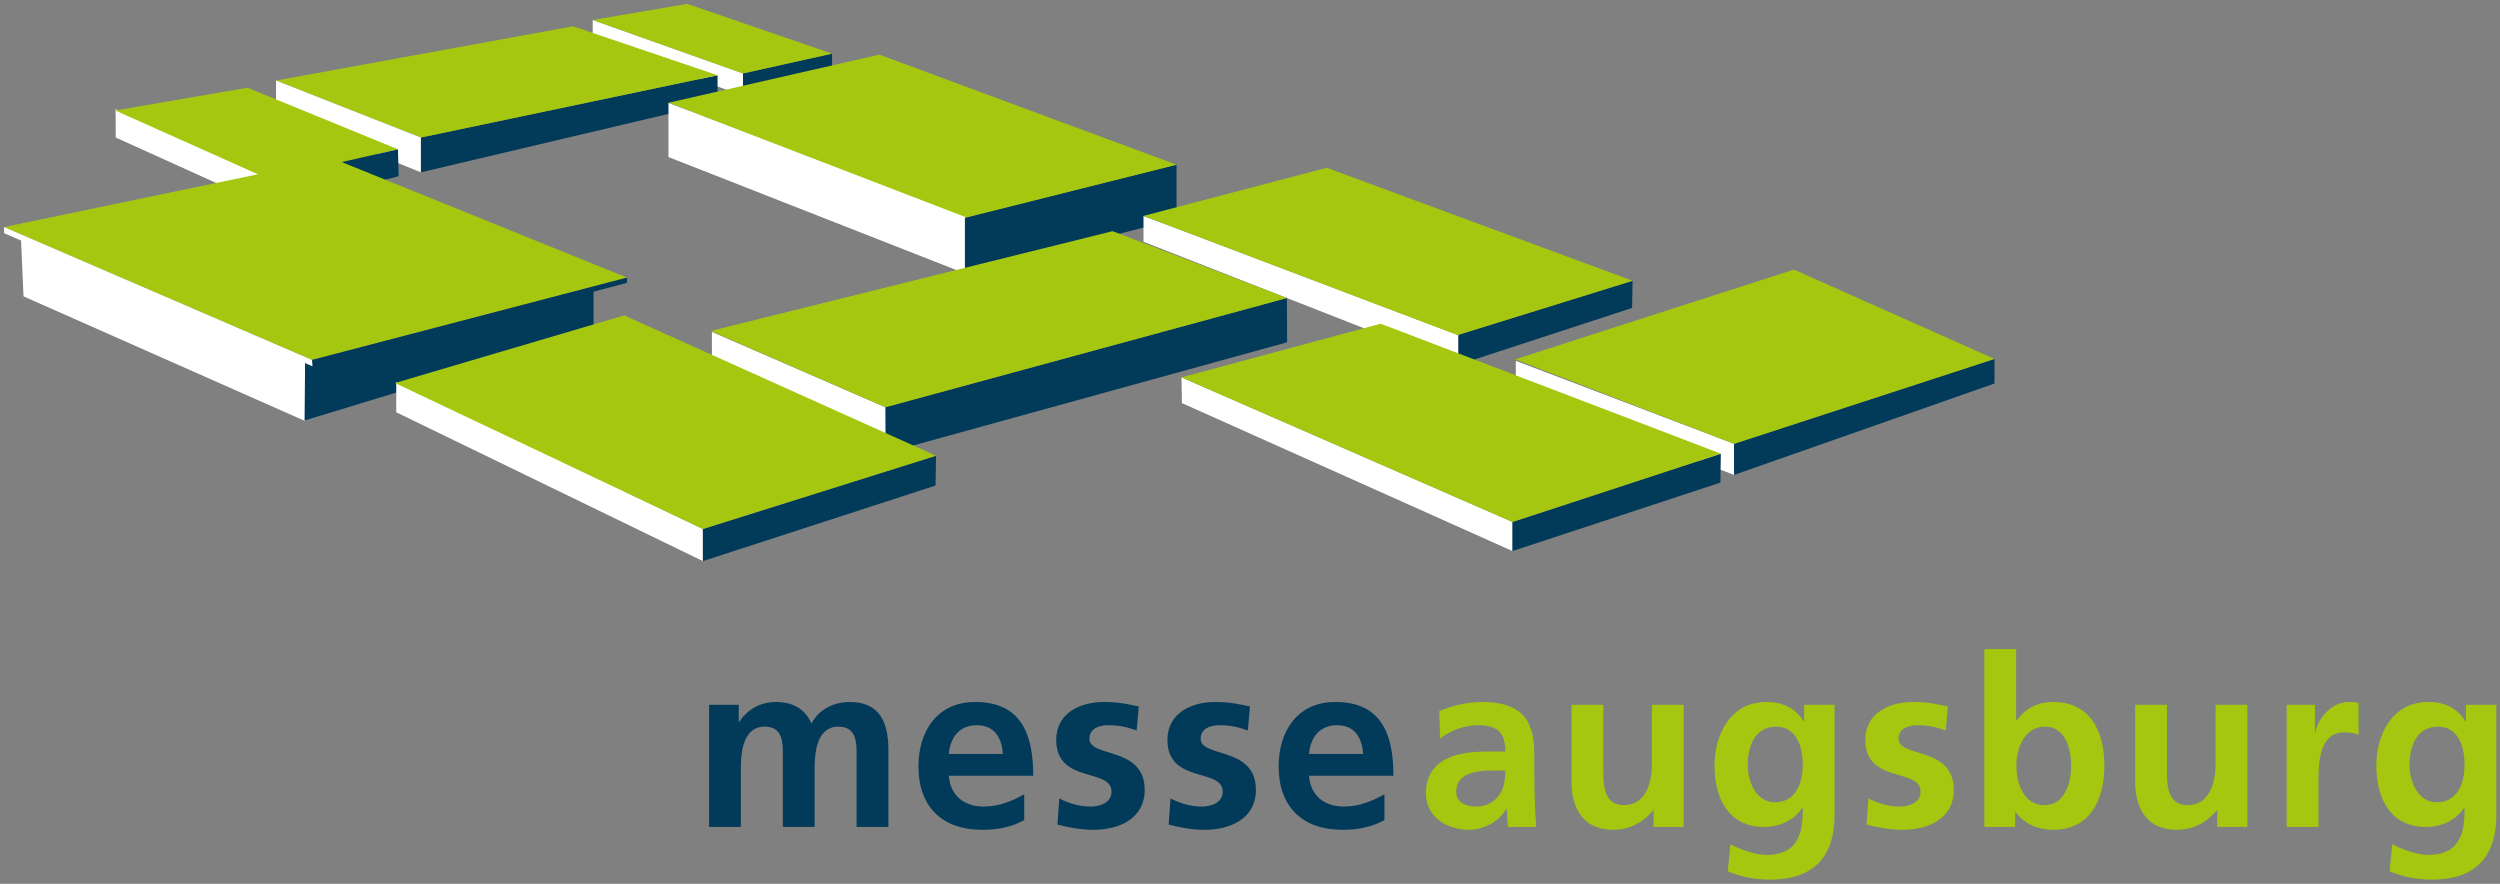
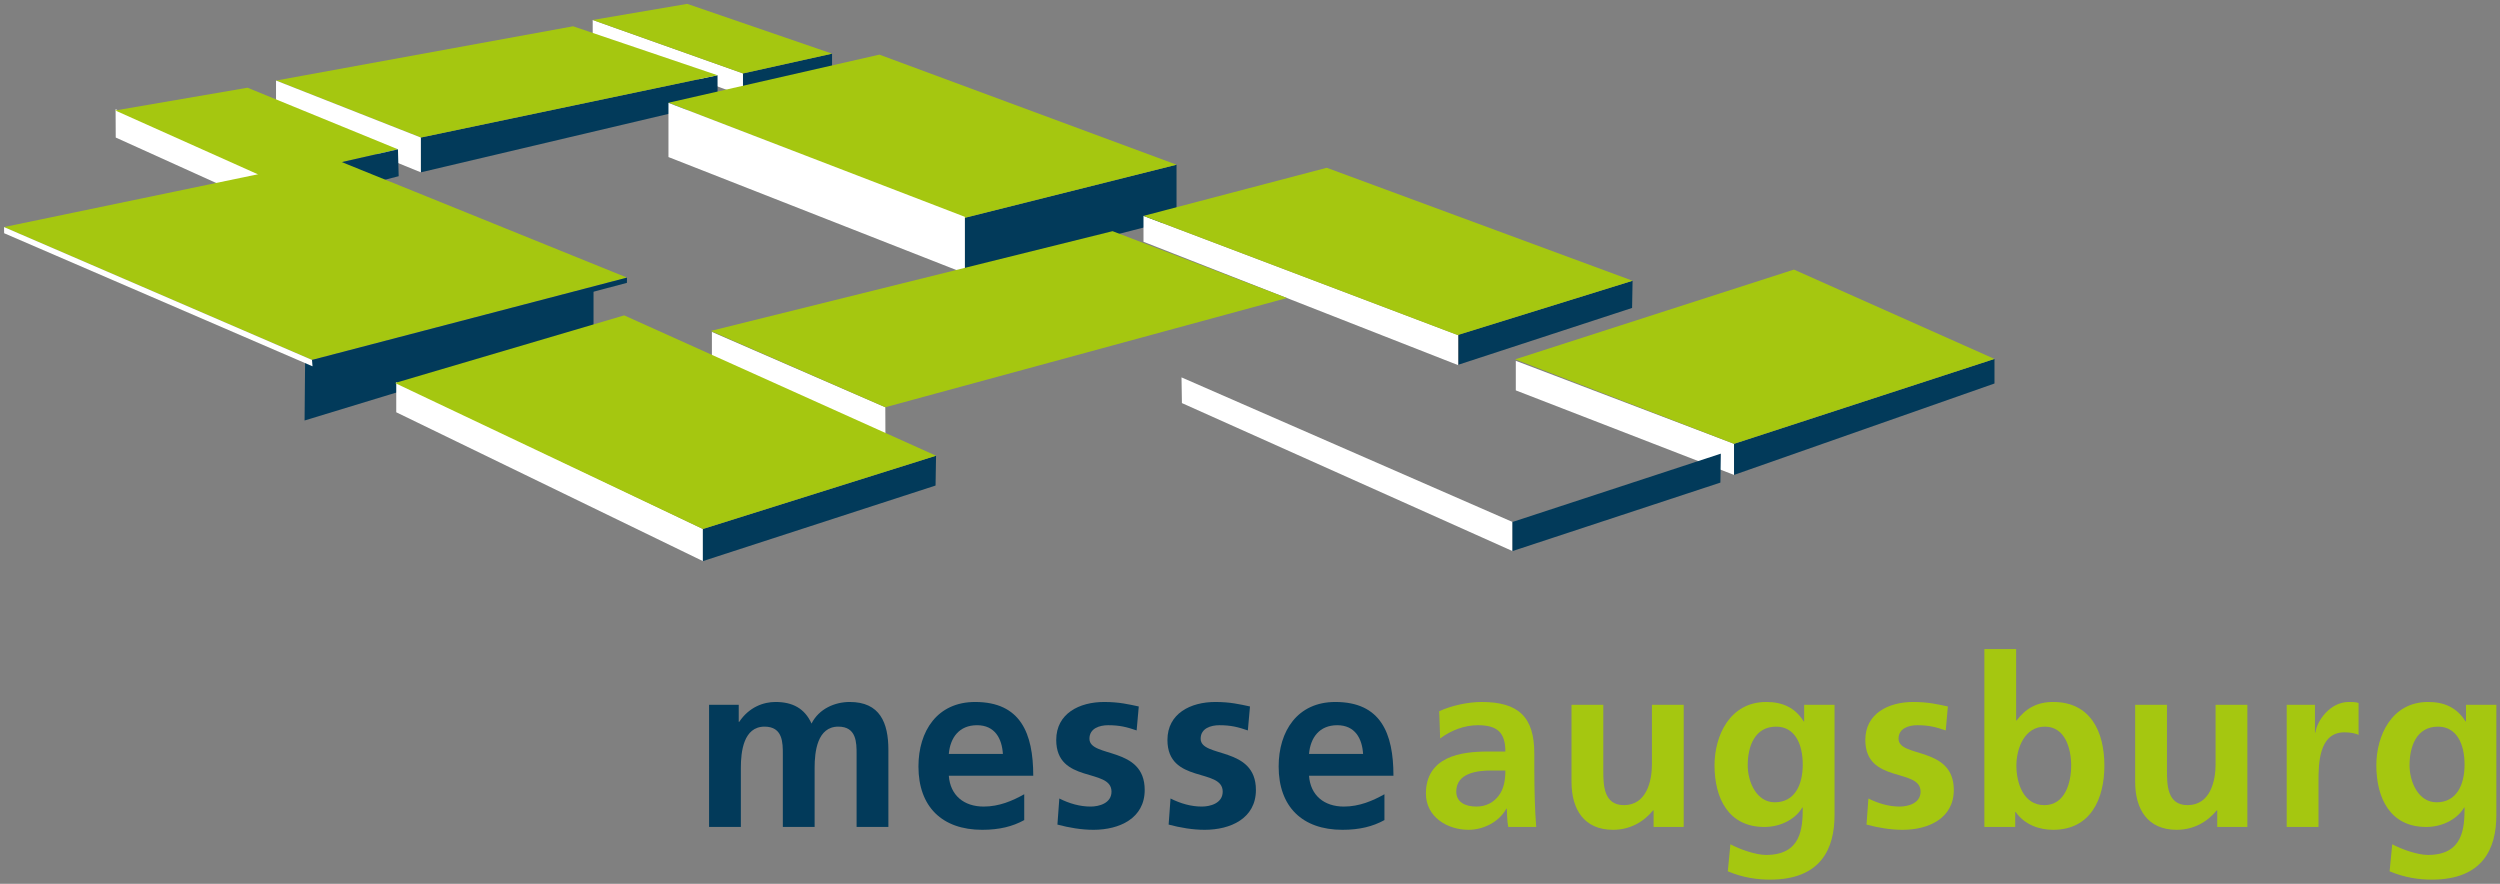
<svg xmlns="http://www.w3.org/2000/svg" version="1.1" width="646.067" height="228.394" id="svg2" xml:space="preserve">
  <rect width="100%" height="100%" fill="#808080" stroke="none" />
  <defs id="defs6">
    <clipPath id="clipPath144-4">
      <path d="m 515.47,1030.992 283.9,0 0,117.04 -283.9,0 0,-117.04 z" id="path146-0" />
    </clipPath>
  </defs>
  <g transform="matrix(1.25,0,0,-1.25,-201.926,1024.448)" id="g10">
    <g transform="matrix(1.894,0,0,1.894,315.147,804.376)" id="g12">
      <path d="m 0,0 0,-2.447 -16.405,6.052 0,2.23 L 0,0 z" id="path14" style="fill:#ffffff;fill-opacity:1;fill-rule:nonzero;stroke:none" />
    </g>
    <g transform="matrix(1.894,0,0,1.894,315.147,799.741)" id="g16">
      <path d="m 0,0 0,0.092 0,2.355 9.723,2.16 0,-2.538" id="path18" style="fill:#023a5a;fill-opacity:1;fill-rule:nonzero;stroke:none" />
    </g>
    <g transform="matrix(1.894,0,0,1.894,361.015,763.041)" id="g20">
      <path d="m 0,0 0,6.066 23.107,5.796 0,-5.937" id="path22" style="fill:#023a5a;fill-opacity:1;fill-rule:nonzero;stroke:none" />
    </g>
    <g transform="matrix(1.894,0,0,1.894,463.086,744.167)" id="g24">
      <path d="M 0,0 0,3.279 18.995,9.159 18.942,6.192 0,0 z" id="path26" style="fill:#023a5a;fill-opacity:1;fill-rule:nonzero;stroke:none" />
    </g>
    <g transform="matrix(1.894,0,0,1.894,462.979,750.282)" id="g28">
      <path d="m 0,0 0,-3.278 -34.335,13.463 0,2.825" id="path30" style="fill:#ffffff;fill-opacity:1;fill-rule:nonzero;stroke:none" />
    </g>
    <g transform="matrix(1.894,0,0,1.894,520.038,727.803)" id="g32">
      <path d="m 0,0 0,-3.395 -23.821,9.227 0,3.226 L 0,0 z" id="path34" style="fill:#ffffff;fill-opacity:1;fill-rule:nonzero;stroke:none" />
    </g>
    <g transform="matrix(1.894,0,0,1.894,520.038,727.803)" id="g36">
      <path d="m 0,0 28.429,9.266 0,-2.682 L 0,-3.395 0,0 z" id="path38" style="fill:#023a5a;fill-opacity:1;fill-rule:nonzero;stroke:none" />
    </g>
    <g transform="matrix(1.894,0,0,1.894,573.88,745.352)" id="g40">
      <path d="M 0,0 -28.429,-9.266 -52.318,-0.045 -21.891,9.753 0,0 z" id="path42" style="fill:#a5c710;fill-opacity:1;fill-rule:nonzero;stroke:none" />
    </g>
    <g transform="matrix(1.894,0,0,1.894,344.611,725.884)" id="g44">
-       <path d="M 0,0 -0.022,5.005 43.817,16.928 43.839,12.095 0,0 z" id="path46" style="fill:#023a5a;fill-opacity:1;fill-rule:nonzero;stroke:none" />
-     </g>
+       </g>
    <g transform="matrix(1.894,0,0,1.894,308.721,750.936)" id="g48">
      <path d="M 0,0 0,-5.03 18.95,-13.635 18.928,-8.222 0,0 z" id="path50" style="fill:#ffffff;fill-opacity:1;fill-rule:nonzero;stroke:none" />
    </g>
    <g transform="matrix(1.894,0,0,1.894,248.542,791.123)" id="g52">
      <path d="M 0,0 32.388,6.799 32.394,3.846 0,-3.798 0,0 z" id="path54" style="fill:#023a5a;fill-opacity:1;fill-rule:nonzero;stroke:none" />
    </g>
    <g transform="matrix(1.894,0,0,1.894,248.542,791.123)" id="g56">
      <path d="M 0,0 -15.805,6.221 16.62,12.145 32.388,6.799 0,0 z" id="path58" style="fill:#a5c710;fill-opacity:1;fill-rule:nonzero;stroke:none" />
    </g>
    <g transform="matrix(1.894,0,0,1.894,248.542,783.93)" id="g60">
      <path d="m 0,0 0,3.798 -15.805,6.221 0,-3.574 L 0,0 z" id="path62" style="fill:#ffffff;fill-opacity:1;fill-rule:nonzero;stroke:none" />
    </g>
    <g transform="matrix(1.894,0,0,1.894,215.043,783.71)" id="g64">
      <path d="M 0,0 -15.631,7.006 -15.616,3.915 -0.965,-2.714 0,0 z" id="path66" style="fill:#ffffff;fill-opacity:1;fill-rule:nonzero;stroke:none" />
    </g>
    <g transform="matrix(1.894,0,0,1.894,185.369,796.721)" id="g68">
      <path d="M 0,0 16.683,-7.467 30.859,-4.242 14.437,2.483 0,0 z" id="path70" style="fill:#a5c710;fill-opacity:1;fill-rule:nonzero;stroke:none" />
    </g>
    <g transform="matrix(1.894,0,0,1.894,243.815,788.688)" id="g72">
      <path d="m 0,0 0.078,-2.935 -15.691,-4.03 -0.039,3.404 L 0,0 z" id="path74" style="fill:#023a5a;fill-opacity:1;fill-rule:nonzero;stroke:none" />
    </g>
    <g transform="matrix(1.894,0,0,1.894,165.871,770.33)" id="g76">
-       <path d="m 0,0 31.017,-13.587 0,-6.38 L 0.281,-6.358 0,0 z" id="path78" style="fill:#ffffff;fill-opacity:1;fill-rule:nonzero;stroke:none" />
-     </g>
+       </g>
    <g transform="matrix(1.894,0,0,1.894,226.041,745.144)" id="g80">
      <path d="M 0,0 -33.634,14.5 2.316,21.975 34.384,8.987 0,0 z" id="path82" style="fill:#a5c710;fill-opacity:1;fill-rule:nonzero;stroke:none" />
    </g>
    <g transform="matrix(1.894,0,0,1.894,224.507,732.625)" id="g84">
      <path d="m 0,0 31.542,9.611 0,4.639 L 0.058,6.321 0,0 z" id="path86" style="fill:#023a5a;fill-opacity:1;fill-rule:nonzero;stroke:none" />
    </g>
    <g transform="matrix(1.894,0,0,1.894,226.041,745.144)" id="g88">
      <path d="M 0,0 34.384,8.987 34.378,8.416 0.057,-0.695 0,0 z" id="path90" style="fill:#023a5a;fill-opacity:1;fill-rule:nonzero;stroke:none" />
    </g>
    <g transform="matrix(1.894,0,0,1.894,162.379,772.609)" id="g92">
      <path d="M 0,0 33.614,-14.501 33.671,-15.196 0.009,-0.669 0,0 z" id="path94" style="fill:#ffffff;fill-opacity:1;fill-rule:nonzero;stroke:none" />
    </g>
    <g transform="matrix(1.894,0,0,1.894,405.892,736.224)" id="g96">
      <path d="m 0,0 -0.045,2.806 36.13,-15.783 0,-3.177 L 0,0 z" id="path98" style="fill:#ffffff;fill-opacity:1;fill-rule:nonzero;stroke:none" />
    </g>
    <g transform="matrix(1.894,0,0,1.894,474.234,705.629)" id="g100">
      <path d="M 0,0 0,3.177 22.741,10.633 22.694,7.475 0,0 z" id="path102" style="fill:#023a5a;fill-opacity:1;fill-rule:nonzero;stroke:none" />
    </g>
    <g transform="matrix(1.894,0,0,1.894,361.015,774.529)" id="g104">
      <path d="M 0,0 -32.358,12.557 -9.332,17.812 23.107,5.796 0,0 z" id="path106" style="fill:#a5c710;fill-opacity:1;fill-rule:nonzero;stroke:none" />
    </g>
    <g transform="matrix(1.894,0,0,1.894,315.147,804.376)" id="g108">
      <path d="M 0,0 -16.405,5.835 -6.088,7.594 9.723,2.159 0,0 z" id="path110" style="fill:#a5c710;fill-opacity:1;fill-rule:nonzero;stroke:none" />
    </g>
    <g transform="matrix(1.894,0,0,1.894,243.462,734.325)" id="g112">
      <path d="m 0,0 0,3.288 33.472,-16.029 0,-3.505 L 0,0 z" id="path114" style="fill:#ffffff;fill-opacity:1;fill-rule:nonzero;stroke:none" />
    </g>
    <g transform="matrix(1.894,0,0,1.894,306.855,703.555)" id="g116">
      <path d="M 0,0 0,3.505 25.452,11.504 25.398,8.248 0,0 z" id="path118" style="fill:#023a5a;fill-opacity:1;fill-rule:nonzero;stroke:none" />
    </g>
    <g transform="matrix(1.894,0,0,1.894,355.059,725.342)" id="g120">
      <path d="M 0,0 -25.452,-7.998 -59.063,7.937 -34.044,15.32 0,0 z" id="path122" style="fill:#a5c710;fill-opacity:1;fill-rule:nonzero;stroke:none" />
    </g>
    <g transform="matrix(1.894,0,0,1.894,462.894,750.282)" id="g124">
      <path d="M 0,0 -34.289,13.01 -14.288,18.263 19.097,5.93 0,0 z" id="path126" style="fill:#a5c710;fill-opacity:1;fill-rule:nonzero;stroke:none" />
    </g>
    <g transform="matrix(1.894,0,0,1.894,517.305,725.767)" id="g128">
-       <path d="M 0,0 -22.741,-7.456 -58.871,8.328 -37.132,14.187 0,0 z" id="path130" style="fill:#a5c710;fill-opacity:1;fill-rule:nonzero;stroke:none" />
-     </g>
+       </g>
    <g transform="matrix(1.894,0,0,1.894,361.015,774.73)" id="g132">
      <path d="m 0,0 0,-6.172 -32.352,12.696 0,5.919 L 0,0 z" id="path134" style="fill:#ffffff;fill-opacity:1;fill-rule:nonzero;stroke:none" />
    </g>
    <path d="m 308.485,751.142 83.068,20.625 36.044,-13.822 -83.028,-22.581 -36.083,15.778 z" id="path138" style="fill:#a5c710;fill-opacity:1;fill-rule:nonzero;stroke:none" />
    <g transform="matrix(1.894,0,0,1.894,-813.931,-1346.599)" id="g140">
      <g clip-path="url(#clipPath144-4)" id="g142">
        <g transform="translate(592.432,1066.76)" id="g148">
          <path d="m 0,0 3.237,0 0,-1.864 0.051,0 c 1.087,1.631 2.667,2.174 3.961,2.174 1.864,0 3.185,-0.699 3.935,-2.356 0.803,1.606 2.538,2.356 4.169,2.356 3.288,0 4.22,-2.251 4.22,-5.229 l 0,-8.414 -3.47,0 0,7.948 c 0,1.243 0,3.003 -1.993,3.003 -2.304,0 -2.589,-2.744 -2.589,-4.478 l 0,-6.473 -3.469,0 0,7.948 c 0,1.243 0,3.003 -1.994,3.003 -2.304,0 -2.588,-2.744 -2.588,-4.478 l 0,-6.473 -3.47,0 L 0,0 z" id="path150" style="fill:#023a5a;fill-opacity:1;fill-rule:nonzero;stroke:none" />
        </g>
        <g transform="translate(624.504,1061.4)" id="g152">
          <path d="M 0,0 C -0.103,1.683 -0.88,3.133 -2.822,3.133 -4.763,3.133 -5.748,1.787 -5.903,0 L 0,0 z m 2.33,-7.223 c -1.269,-0.699 -2.718,-1.061 -4.582,-1.061 -4.401,0 -6.965,2.537 -6.965,6.912 0,3.858 2.045,7.042 6.188,7.042 4.945,0 6.343,-3.391 6.343,-8.051 l -9.217,0 c 0.155,-2.149 1.657,-3.366 3.806,-3.366 1.683,0 3.133,0.622 4.427,1.346 l 0,-2.822 z" id="path154" style="fill:#023a5a;fill-opacity:1;fill-rule:nonzero;stroke:none" />
        </g>
        <g transform="translate(639.103,1063.964)" id="g156">
          <path d="m 0,0 c -1.061,0.363 -1.838,0.569 -3.106,0.569 -0.933,0 -2.046,-0.336 -2.046,-1.475 0,-2.123 6.032,-0.777 6.032,-5.592 0,-3.107 -2.77,-4.35 -5.591,-4.35 -1.321,0 -2.667,0.233 -3.936,0.57 l 0.207,2.848 c 1.087,-0.544 2.226,-0.881 3.417,-0.881 0.881,0 2.279,0.337 2.279,1.632 0,2.615 -6.033,0.828 -6.033,5.643 0,2.874 2.512,4.142 5.23,4.142 1.632,0 2.693,-0.258 3.78,-0.491 L 0,0 z" id="path158" style="fill:#023a5a;fill-opacity:1;fill-rule:nonzero;stroke:none" />
        </g>
        <g transform="translate(651.243,1063.964)" id="g160">
          <path d="m 0,0 c -1.061,0.363 -1.838,0.569 -3.107,0.569 -0.932,0 -2.045,-0.336 -2.045,-1.475 0,-2.123 6.032,-0.777 6.032,-5.592 0,-3.107 -2.77,-4.35 -5.592,-4.35 -1.32,0 -2.667,0.233 -3.935,0.57 l 0.207,2.848 c 1.087,-0.544 2.227,-0.881 3.417,-0.881 0.881,0 2.278,0.337 2.278,1.632 0,2.615 -6.032,0.828 -6.032,5.643 0,2.874 2.512,4.142 5.23,4.142 1.631,0 2.693,-0.258 3.78,-0.491 L 0,0 z" id="path162" style="fill:#023a5a;fill-opacity:1;fill-rule:nonzero;stroke:none" />
        </g>
        <g transform="translate(663.822,1061.4)" id="g164">
          <path d="M 0,0 C -0.103,1.683 -0.879,3.133 -2.822,3.133 -4.763,3.133 -5.747,1.787 -5.903,0 L 0,0 z m 2.33,-7.223 c -1.268,-0.699 -2.718,-1.061 -4.582,-1.061 -4.401,0 -6.965,2.537 -6.965,6.912 0,3.858 2.046,7.042 6.188,7.042 4.945,0 6.343,-3.391 6.343,-8.051 l -9.217,0 c 0.156,-2.149 1.657,-3.366 3.806,-3.366 1.683,0 3.133,0.622 4.427,1.346 l 0,-2.822 z" id="path166" style="fill:#023a5a;fill-opacity:1;fill-rule:nonzero;stroke:none" />
        </g>
        <g transform="translate(676.194,1055.653)" id="g168">
          <path d="M 0,0 C 1.062,0 1.89,0.466 2.434,1.191 3.003,1.943 3.159,2.9 3.159,3.936 l -1.502,0 C 0.103,3.936 -2.201,3.677 -2.201,1.632 -2.201,0.492 -1.242,0 0,0 m -4.064,10.408 c 1.346,0.621 3.158,1.009 4.634,1.009 4.065,0 5.747,-1.682 5.747,-5.618 l 0,-1.708 c 0,-1.346 0.026,-2.356 0.052,-3.34 0.026,-1.009 0.077,-1.942 0.156,-2.977 l -3.056,0 C 3.34,-1.527 3.34,-0.647 3.314,-0.233 l -0.052,0 c -0.803,-1.475 -2.537,-2.304 -4.116,-2.304 -2.356,0 -4.661,1.424 -4.661,3.961 0,1.994 0.959,3.159 2.279,3.806 1.32,0.647 3.029,0.777 4.479,0.777 l 1.916,0 c 0,2.149 -0.958,2.873 -3.004,2.873 -1.476,0 -2.951,-0.569 -4.116,-1.449 l -0.103,2.977 z" id="path170" style="fill:#a5c710;fill-opacity:1;fill-rule:nonzero;stroke:none" />
        </g>
        <g transform="translate(698.819,1053.427)" id="g172">
          <path d="m 0,0 -3.288,0 0,1.812 -0.052,0 c -1.061,-1.295 -2.563,-2.123 -4.375,-2.123 -3.158,0 -4.531,2.227 -4.531,5.23 l 0,8.414 3.469,0 0,-7.12 c 0,-1.63 0.026,-3.831 2.253,-3.831 2.511,0 3.055,2.718 3.055,4.427 l 0,6.524 3.469,0 L 0,0 z" id="path174" style="fill:#a5c710;fill-opacity:1;fill-rule:nonzero;stroke:none" />
        </g>
        <g transform="translate(711.813,1060.236)" id="g176">
          <path d="m 0,0 c 0,2.278 -0.881,4.142 -2.9,4.142 -2.356,0 -3.107,-2.174 -3.107,-4.22 0,-1.812 0.958,-4.039 2.952,-4.039 C -0.881,-4.117 0,-2.226 0,0 m 3.469,6.524 0,-12.039 c 0,-3.624 -1.45,-7.042 -7.042,-7.042 -1.372,0 -2.951,0.208 -4.608,0.907 l 0.285,2.951 c 1.061,-0.569 2.796,-1.165 3.883,-1.165 3.832,0 4.013,2.874 4.013,5.178 l -0.052,0 c -0.647,-1.139 -2.2,-2.123 -4.143,-2.123 -3.934,0 -5.436,3.159 -5.436,6.731 0,3.21 1.656,6.912 5.644,6.912 1.76,0 3.133,-0.594 4.09,-2.123 l 0.052,0 0,1.813 3.314,0 z" id="path178" style="fill:#a5c710;fill-opacity:1;fill-rule:nonzero;stroke:none" />
        </g>
        <g transform="translate(727.421,1063.964)" id="g180">
          <path d="m 0,0 c -1.061,0.363 -1.838,0.569 -3.107,0.569 -0.932,0 -2.045,-0.336 -2.045,-1.475 0,-2.123 6.032,-0.777 6.032,-5.592 0,-3.107 -2.77,-4.35 -5.592,-4.35 -1.32,0 -2.666,0.233 -3.935,0.57 l 0.207,2.848 c 1.087,-0.544 2.226,-0.881 3.417,-0.881 0.881,0 2.278,0.337 2.278,1.632 0,2.615 -6.032,0.828 -6.032,5.643 0,2.874 2.512,4.142 5.23,4.142 1.631,0 2.693,-0.258 3.78,-0.491 L 0,0 z" id="path182" style="fill:#a5c710;fill-opacity:1;fill-rule:nonzero;stroke:none" />
        </g>
        <g transform="translate(738.188,1055.809)" id="g184">
          <path d="m 0,0 c 2.279,0 2.926,2.486 2.926,4.324 0,1.785 -0.622,4.245 -2.874,4.245 -2.226,0 -3.107,-2.382 -3.107,-4.245 C -3.055,2.434 -2.304,0 0,0 m -6.55,17.035 3.469,0 0,-7.792 0.052,0 c 0.958,1.268 2.175,2.018 3.987,2.018 4.091,0 5.592,-3.261 5.592,-6.937 0,-3.652 -1.501,-7.017 -5.592,-7.017 -1.475,0 -3.081,0.518 -4.091,1.942 l -0.051,0 0,-1.631 -3.366,0 0,19.417 z" id="path186" style="fill:#a5c710;fill-opacity:1;fill-rule:nonzero;stroke:none" />
        </g>
        <g transform="translate(760.346,1053.427)" id="g188">
          <path d="m 0,0 -3.288,0 0,1.812 -0.052,0 c -1.062,-1.295 -2.563,-2.123 -4.375,-2.123 -3.158,0 -4.531,2.227 -4.531,5.23 l 0,8.414 3.469,0 0,-7.12 c 0,-1.63 0.027,-3.831 2.253,-3.831 2.511,0 3.055,2.718 3.055,4.427 l 0,6.524 3.469,0 L 0,0 z" id="path190" style="fill:#a5c710;fill-opacity:1;fill-rule:nonzero;stroke:none" />
        </g>
        <g transform="translate(764.641,1066.76)" id="g192">
-           <path d="m 0,0 3.08,0 0,-3.029 0.052,0 c 0.156,1.243 1.579,3.339 3.651,3.339 0.336,0 0.699,0 1.061,-0.103 l 0,-3.495 c -0.311,0.181 -0.932,0.285 -1.553,0.285 -2.822,0 -2.822,-3.521 -2.822,-5.437 l 0,-4.893 -3.469,0 L 0,0 z" id="path194" style="fill:#a5c710;fill-opacity:1;fill-rule:nonzero;stroke:none" />
+           <path d="m 0,0 3.08,0 0,-3.029 0.052,0 c 0.156,1.243 1.579,3.339 3.651,3.339 0.336,0 0.699,0 1.061,-0.103 l 0,-3.495 c -0.311,0.181 -0.932,0.285 -1.553,0.285 -2.822,0 -2.822,-3.521 -2.822,-5.437 l 0,-4.893 -3.469,0 z" id="path194" style="fill:#a5c710;fill-opacity:1;fill-rule:nonzero;stroke:none" />
        </g>
        <g transform="translate(784.055,1060.236)" id="g196">
          <path d="m 0,0 c 0,2.278 -0.88,4.142 -2.899,4.142 -2.356,0 -3.107,-2.174 -3.107,-4.22 0,-1.812 0.958,-4.039 2.951,-4.039 C -0.88,-4.117 0,-2.226 0,0 m 3.47,6.524 0,-12.039 c 0,-3.624 -1.451,-7.042 -7.042,-7.042 -1.372,0 -2.951,0.208 -4.609,0.907 l 0.285,2.951 c 1.062,-0.569 2.797,-1.165 3.883,-1.165 3.833,0 4.013,2.874 4.013,5.178 l -0.052,0 c -0.647,-1.139 -2.2,-2.123 -4.142,-2.123 -3.935,0 -5.437,3.159 -5.437,6.731 0,3.21 1.657,6.912 5.644,6.912 1.761,0 3.133,-0.594 4.091,-2.123 l 0.052,0 0,1.813 3.314,0 z" id="path198" style="fill:#a5c710;fill-opacity:1;fill-rule:nonzero;stroke:none" />
        </g>
      </g>
    </g>
  </g>
</svg>